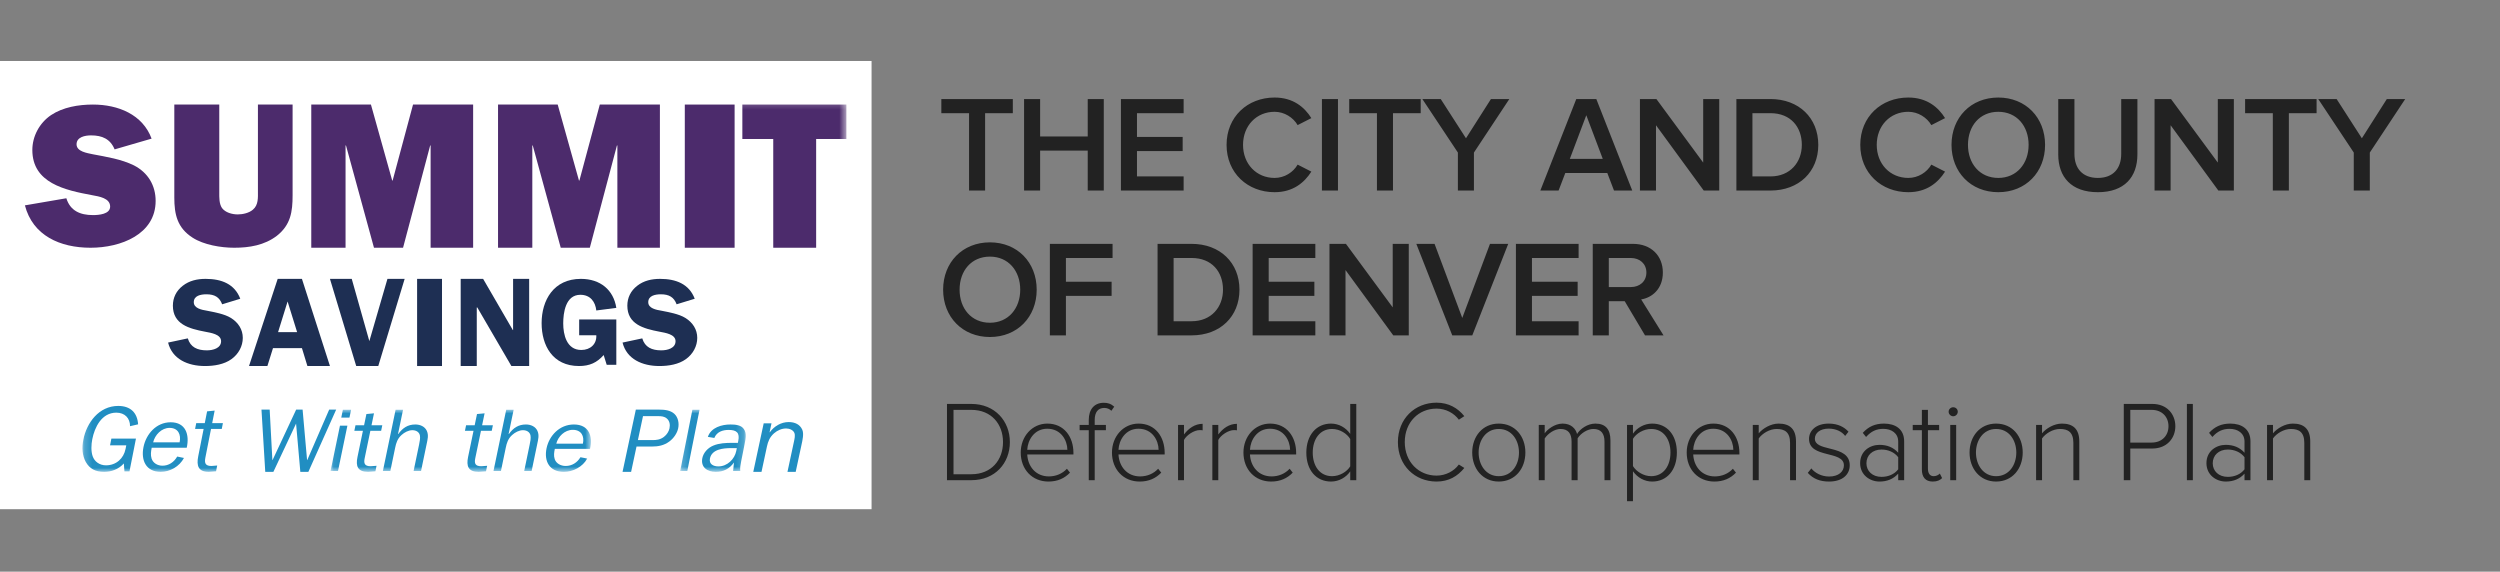
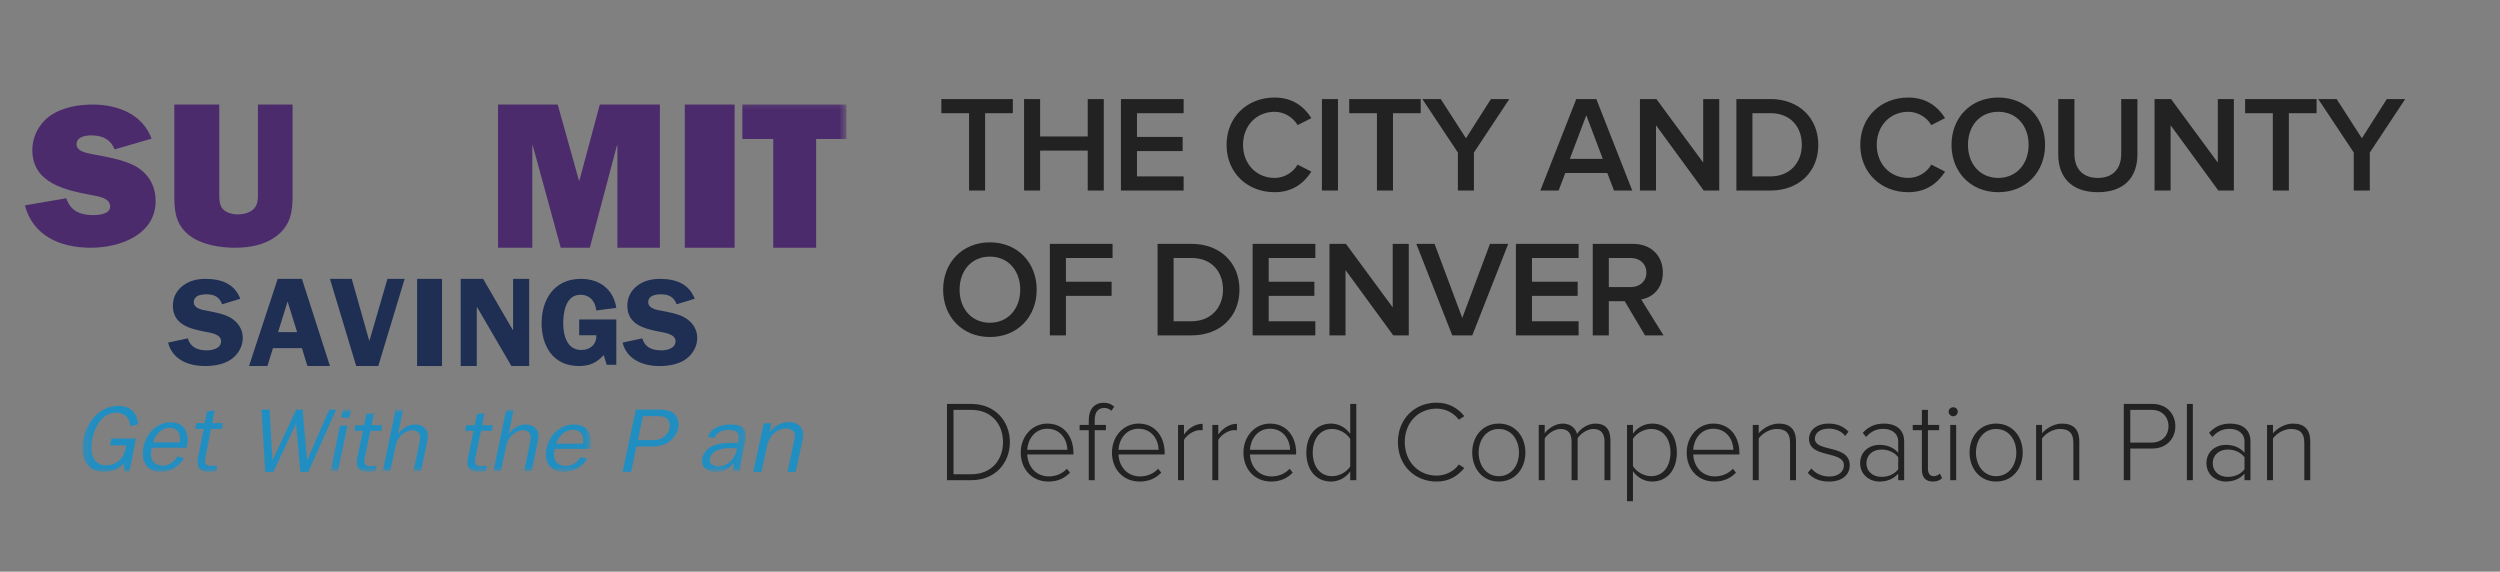
<svg xmlns="http://www.w3.org/2000/svg" xmlns:xlink="http://www.w3.org/1999/xlink" width="328px" height="75px" viewBox="0 0 328 75" version="1.1" class="logo-desktop" aria-labelledby="LogoTitleIDDesktop LogoDescIDDesktop">
  <rect x="0" y="0" width="328" height="75" fill="#808080" stroke="none" />
  <title id="LogoTitleIDDesktop">The City and County of Denver Deferred Compensation Plan</title>
  <desc id="LogoDescIDDesktop">City and County of Denver logo with text labelling the logo specific to the deferred compensation plan</desc>
  <defs>
    <polygon id="path-1" points="0.203 0.246 100.429 0.246 100.429 48.99 0.203 48.99" />
    <polygon id="path-3" points="0.08 0.02 34.242 0.02 34.242 8.151 0.08 8.151" />
    <polygon id="path-5" points="0.21 0.02 8.812 0.02 8.812 8.151 0.21 8.151" />
  </defs>
  <g id="Logos/Tablet/Tablet-Denver" stroke="none" stroke-width="1" fill="none" fill-rule="evenodd">
    <g id="Group" transform="translate(0, 8)">
-       <rect id="Rectangle" fill="#FFFFFF" x="0" y="0" width="114.349" height="58.808" />
      <g id="Summit-Savings" transform="translate(3.267, 4.901)">
        <path d="M5.438,13.11 C5.94,14.733 7.224,15.319 8.925,15.319 C9.678,15.319 11.184,15.212 11.184,14.201 C11.184,13.084 9.706,12.871 8.841,12.711 C5.243,12.046 0.976,11.115 0.976,6.777 C0.976,4.994 1.896,3.238 3.431,2.2 C4.992,1.163 7.028,0.817 8.925,0.817 C12.244,0.817 15.451,2.121 16.622,5.287 L11.77,6.698 C11.212,5.34 10.152,4.861 8.674,4.861 C7.893,4.861 6.777,5.074 6.777,6.032 C6.777,6.99 8.172,7.177 8.897,7.336 C10.71,7.682 12.634,7.975 14.308,8.799 C16.176,9.758 17.152,11.461 17.152,13.456 C17.152,17.847 12.579,19.603 8.618,19.603 C4.602,19.603 1.032,18.006 1.16071581e-14,14.042 L5.438,13.11" id="Fill-1" fill="#4C2B6C" />
        <path d="M35.122,12.72 C35.122,14.879 34.874,16.607 33.054,18.037 C31.428,19.279 29.443,19.603 27.458,19.603 C25.722,19.603 23.461,19.225 22,18.28 C19.988,16.985 19.603,15.23 19.603,13.017 L19.603,0.817 L25.501,0.817 L25.501,12.369 C25.501,12.99 25.474,13.827 25.86,14.393 C26.301,14.987 27.183,15.23 27.927,15.23 C28.589,15.23 29.416,15.041 29.912,14.609 C30.656,13.989 30.573,13.017 30.573,12.153 L30.573,0.817 L35.122,0.817 L35.122,12.72" id="Fill-2" fill="#4C2B6C" />
-         <polyline id="Fill-3" fill="#4C2B6C" points="58.808 19.603 53.229 19.603 53.229 6.184 53.172 6.184 49.614 19.603 45.799 19.603 42.127 6.184 42.07 6.184 42.07 19.603 37.572 19.603 37.572 0.817 45.4 0.817 48.19 10.785 48.247 10.785 50.923 0.817 58.808 0.817 58.808 19.603" />
        <polyline id="Fill-4" fill="#4C2B6C" points="83.312 19.603 77.732 19.603 77.732 6.184 77.675 6.184 74.117 19.603 70.302 19.603 66.63 6.184 66.573 6.184 66.573 19.603 62.075 19.603 62.075 0.817 69.903 0.817 72.694 10.785 72.75 10.785 75.426 0.817 83.312 0.817 83.312 19.603" />
        <polygon id="Fill-5" fill="#4C2B6C" points="86.579 19.603 93.113 19.603 93.113 0.817 86.579 0.817" />
        <g id="Group-11" transform="translate(7.351, 0)">
          <mask id="mask-2" fill="white">
            <use xlink:href="#path-1" />
          </mask>
          <g id="Clip-7" />
          <polyline id="Fill-6" fill="#4C2B6C" mask="url(#mask-2)" points="96.46 19.603 90.832 19.603 90.832 5.335 86.779 5.335 86.779 0.817 100.429 0.817 100.429 5.335 96.46 5.335 96.46 19.603" />
          <path d="M6.37,48.946 L5.71,48.946 L5.629,47.904 C4.941,48.676 3.979,49.007 3.045,49.007 C1.9,49.007 1.145,48.603 0.637,47.708 C0.161,46.839 0.11,45.834 0.321,44.768 C0.757,42.563 2.363,40.357 4.891,40.357 C6.522,40.357 7.401,41.264 7.502,42.771 L6.445,43.016 C6.442,41.962 5.763,41.239 4.642,41.239 C2.711,41.239 1.794,43.175 1.489,44.719 C1.346,45.442 1.314,46.299 1.534,46.949 C1.78,47.659 2.442,48.15 3.289,48.15 C4.609,48.15 5.605,47.267 5.857,45.993 L5.949,45.527 L3.82,45.527 L3.994,44.646 L7.219,44.646 L6.37,48.946" id="Fill-8" fill="#218EC2" mask="url(#mask-2)" />
          <path d="M12.949,45.135 C13.165,44.106 12.752,43.237 11.631,43.237 C10.572,43.237 9.706,44.155 9.475,45.135 L12.949,45.135 Z M13.517,47.182 C12.918,48.321 11.674,49.007 10.466,49.007 C8.548,49.007 7.86,47.512 8.204,45.773 C8.542,44.057 9.883,42.501 11.776,42.501 C13.744,42.501 14.271,44.119 13.88,45.846 L9.285,45.846 C9.188,46.336 9.124,46.79 9.268,47.255 C9.451,47.843 10.041,48.198 10.701,48.198 C11.523,48.198 12.212,47.733 12.631,46.998 L13.517,47.182 L13.517,47.182 Z" id="Fill-9" fill="#218EC2" mask="url(#mask-2)" />
          <path d="M17.728,48.934 L16.779,49.007 C15.397,49.007 15.143,48.211 15.388,46.973 L16.099,43.371 L14.978,43.371 L15.128,42.612 L16.249,42.612 L16.554,41.068 L17.545,40.97 L17.221,42.612 L18.628,42.612 L18.478,43.371 L17.07,43.371 L16.328,47.133 C16.185,47.855 16.321,48.235 17.118,48.235 L17.878,48.174 L17.728,48.934" id="Fill-10" fill="#218EC2" mask="url(#mask-2)" />
        </g>
        <polyline id="Fill-12" fill="#218EC2" points="37.189 49.007 36.136 49.007 35.578 42.673 32.6 49.007 31.535 49.007 31.038 40.839 32.114 40.839 32.469 47.459 32.493 47.459 35.59 40.839 36.434 40.839 37.021 47.459 37.045 47.459 39.921 40.839 40.839 40.839 37.189 49.007" />
        <g id="Group-20" transform="translate(40.022, 40.839)">
          <mask id="mask-4" fill="white">
            <use xlink:href="#path-3" />
          </mask>
          <g id="Clip-14" />
          <path d="M2.56,1.05 L1.484,1.05 L1.698,0.02 L2.774,0.02 L2.56,1.05 Z M1.056,8.051 L0.08,8.051 L1.315,2.104 L2.291,2.104 L1.056,8.051 L1.056,8.051 Z" id="Fill-13" fill="#218EC2" mask="url(#mask-4)" />
          <path d="M5.963,8.098 L5.01,8.168 C3.621,8.168 3.366,7.407 3.612,6.225 L4.326,2.783 L3.201,2.783 L3.351,2.057 L4.477,2.057 L4.784,0.582 L5.779,0.488 L5.453,2.057 L6.867,2.057 L6.716,2.783 L5.302,2.783 L4.556,6.377 C4.412,7.067 4.55,7.43 5.35,7.43 L6.113,7.372 L5.963,8.098" id="Fill-15" fill="#218EC2" mask="url(#mask-4)" />
          <path d="M10.976,8.051 L11.696,4.586 C11.771,4.223 11.868,3.754 11.804,3.403 C11.721,2.958 11.324,2.701 10.811,2.701 C10.311,2.701 9.777,2.982 9.391,3.333 C8.851,3.825 8.687,4.375 8.558,4.995 L7.924,8.051 L6.947,8.051 L8.615,0.02 L9.591,0.02 L8.93,3.204 L8.967,3.204 C9.533,2.408 10.216,1.952 11.204,1.952 C11.88,1.952 12.457,2.244 12.708,2.783 C12.975,3.368 12.808,3.93 12.672,4.586 L11.952,8.051 L10.976,8.051" id="Fill-16" fill="#218EC2" mask="url(#mask-4)" />
          <path d="M20.473,8.098 L19.52,8.168 C18.132,8.168 17.877,7.407 18.122,6.225 L18.837,2.783 L17.711,2.783 L17.862,2.057 L18.988,2.057 L19.294,0.582 L20.289,0.488 L19.964,2.057 L21.378,2.057 L21.227,2.783 L19.813,2.783 L19.067,6.377 C18.923,7.067 19.06,7.43 19.861,7.43 L20.624,7.372 L20.473,8.098" id="Fill-17" fill="#218EC2" mask="url(#mask-4)" />
          <path d="M25.487,8.051 L26.206,4.586 C26.282,4.223 26.379,3.754 26.314,3.403 C26.232,2.958 25.835,2.701 25.322,2.701 C24.821,2.701 24.288,2.982 23.902,3.333 C23.362,3.825 23.197,4.375 23.069,4.995 L22.434,8.051 L21.458,8.051 L23.126,0.02 L24.102,0.02 L23.441,3.204 L23.478,3.204 C24.044,2.408 24.727,1.952 25.715,1.952 C26.391,1.952 26.968,2.244 27.219,2.783 C27.485,3.368 27.318,3.93 27.182,4.586 L26.463,8.051 L25.487,8.051" id="Fill-18" fill="#218EC2" mask="url(#mask-4)" />
          <path d="M33.186,4.468 C33.403,3.485 32.987,2.654 31.861,2.654 C30.798,2.654 29.928,3.532 29.695,4.468 L33.186,4.468 Z M33.756,6.424 C33.154,7.512 31.905,8.168 30.691,8.168 C28.764,8.168 28.073,6.74 28.418,5.077 C28.758,3.438 30.105,1.952 32.007,1.952 C33.984,1.952 34.514,3.497 34.121,5.148 L29.504,5.148 C29.407,5.616 29.342,6.049 29.488,6.494 C29.671,7.056 30.264,7.395 30.927,7.395 C31.753,7.395 32.445,6.951 32.867,6.248 L33.756,6.424 L33.756,6.424 Z" id="Fill-19" fill="#218EC2" mask="url(#mask-4)" />
        </g>
        <path d="M82.32,44.84 C82.856,44.84 83.337,44.792 83.834,44.423 C84.225,44.125 84.484,43.709 84.572,43.292 C84.676,42.804 84.585,42.315 84.219,42.006 C83.898,41.732 83.527,41.696 83.069,41.696 L81.095,41.696 L80.425,44.84 L82.32,44.84 Z M78.411,49.007 L80.154,40.839 L83.161,40.839 C83.932,40.839 84.686,40.922 85.201,41.387 C85.693,41.839 85.857,42.601 85.71,43.292 C85.575,43.923 85.148,44.578 84.557,45.018 C83.841,45.554 83.068,45.685 82.257,45.685 L80.244,45.685 L79.535,49.007 L78.411,49.007 L78.411,49.007 Z" id="Fill-21" fill="#218EC2" />
        <g id="Group-25" transform="translate(85.762, 40.839)">
          <mask id="mask-6" fill="white">
            <use xlink:href="#path-5" />
          </mask>
          <g id="Clip-23" />
-           <polyline id="Fill-22" fill="#218EC2" mask="url(#mask-6)" points="0.21 8.051 1.812 0.02 2.749 0.02 1.147 8.051 0.21 8.051" />
          <path d="M7.644,5.054 L6.863,5.054 C5.902,5.054 4.362,5.183 4.117,6.412 C3.97,7.15 4.558,7.454 5.231,7.454 C6.384,7.454 7.356,6.494 7.567,5.44 L7.644,5.054 Z M7.781,4.363 L7.833,4.105 C8.041,3.064 7.651,2.666 6.57,2.666 C5.801,2.666 5.022,2.9 4.69,3.719 L3.841,3.579 C4.257,2.338 5.679,1.952 6.796,1.952 C7.457,1.952 8.2,2.022 8.554,2.537 C8.954,3.064 8.804,3.813 8.669,4.492 L8.209,6.798 C8.122,7.232 8.048,7.665 8.091,8.051 L7.154,8.051 L7.268,6.939 C6.665,7.793 5.857,8.168 4.884,8.168 C3.743,8.168 2.881,7.548 3.117,6.365 C3.259,5.651 3.845,5.007 4.576,4.714 C5.323,4.398 6.231,4.363 6.988,4.363 L7.781,4.363 L7.781,4.363 Z" id="Fill-24" fill="#218EC2" mask="url(#mask-6)" />
        </g>
        <path d="M97.701,43.815 L97.729,43.815 C98.3,43.024 99.208,42.473 100.205,42.473 C101.049,42.473 101.685,42.799 101.985,43.463 C102.23,44.003 102.019,44.856 101.885,45.483 L101.128,49.007 L100.049,49.007 L100.893,45.069 C100.974,44.693 101.09,44.216 100.952,43.89 C100.795,43.526 100.329,43.313 99.872,43.313 C99.304,43.313 98.741,43.551 98.281,43.953 C97.716,44.454 97.496,45.031 97.358,45.671 L96.643,49.007 L95.563,49.007 L96.93,42.636 L97.955,42.636 L97.701,43.815" id="Fill-26" fill="#218EC2" />
        <path d="M25.879,27.023 C25.53,26.084 24.883,25.711 23.818,25.711 C23.066,25.711 22.158,25.889 22.158,26.748 C22.158,27.558 23.206,27.752 23.888,27.865 C24.866,28.06 26.176,28.287 27.015,28.805 C27.993,29.404 28.587,30.328 28.587,31.429 C28.587,32.514 28.028,33.551 27.102,34.215 C26.141,34.911 24.831,35.122 23.626,35.122 C21.372,35.122 19.328,34.215 18.786,32.044 L21.372,31.494 C21.721,32.66 22.63,33.065 23.87,33.065 C24.674,33.065 25.74,32.789 25.74,31.866 C25.74,30.943 24.377,30.765 23.643,30.619 C21.511,30.214 19.415,29.631 19.415,27.202 C19.415,26.165 19.852,25.258 20.708,24.594 C21.581,23.913 22.612,23.687 23.713,23.687 C25.81,23.687 27.522,24.367 28.256,26.294 L25.879,27.023" id="Fill-27" fill="#1E2F53" />
        <path d="M35.713,30.671 L34.465,26.654 L33.217,30.671 L35.713,30.671 Z M40.022,35.122 L37.064,35.122 L36.346,32.771 L32.55,32.771 L31.815,35.122 L29.404,35.122 L33.166,23.687 L36.346,23.687 L40.022,35.122 L40.022,35.122 Z" id="Fill-28" fill="#1E2F53" />
        <polyline id="Fill-29" fill="#1E2F53" points="46.362 35.122 43.468 35.122 40.022 23.687 42.882 23.687 45.191 31.855 47.566 23.687 49.824 23.687 46.362 35.122" />
        <polygon id="Fill-30" fill="#1E2F53" points="51.457 35.122 54.724 35.122 54.724 23.687 51.457 23.687" />
        <polyline id="Fill-31" fill="#1E2F53" points="66.159 35.122 63.828 35.122 59.353 27.437 59.285 27.437 59.285 35.122 57.175 35.122 57.175 23.687 60.119 23.687 64.015 30.404 64.05 30.404 64.05 23.687 66.159 23.687 66.159 35.122" />
        <path d="M72.72,31.089 L72.72,29.015 L77.594,29.015 L77.594,34.96 L76.332,34.96 L75.935,33.68 C75.053,34.684 74.085,35.122 72.702,35.122 C69.228,35.122 67.793,32.417 67.793,29.501 C67.793,26.489 69.366,23.687 72.944,23.687 C75.503,23.687 77.231,25.144 77.594,27.493 L74.967,27.833 C74.846,26.715 74.206,25.776 72.875,25.776 C70.922,25.776 70.628,28.157 70.628,29.534 C70.628,30.975 71.06,33.016 72.996,33.016 C74.206,33.016 75.036,32.222 74.967,31.089 L72.72,31.089" id="Fill-32" fill="#1E2F53" />
        <path d="M85.505,27.023 C85.155,26.084 84.509,25.711 83.443,25.711 C82.692,25.711 81.783,25.889 81.783,26.748 C81.783,27.558 82.831,27.752 83.513,27.865 C84.491,28.06 85.802,28.287 86.64,28.805 C87.619,29.404 88.212,30.328 88.212,31.429 C88.212,32.514 87.653,33.551 86.727,34.215 C85.767,34.911 84.456,35.122 83.251,35.122 C80.997,35.122 78.953,34.215 78.411,32.044 L80.997,31.494 C81.346,32.66 82.255,33.065 83.495,33.065 C84.299,33.065 85.365,32.789 85.365,31.866 C85.365,30.943 84.002,30.765 83.268,30.619 C81.137,30.214 79.04,29.631 79.04,27.202 C79.04,26.165 79.477,25.258 80.333,24.594 C81.207,23.913 82.237,23.687 83.338,23.687 C85.435,23.687 87.147,24.367 87.881,26.294 L85.505,27.023" id="Fill-33" fill="#1E2F53" />
      </g>
    </g>
    <path d="M129.246,25 L129.246,14.848 L132.882,14.848 L132.882,12.994 L123.504,12.994 L123.504,14.848 L127.14,14.848 L127.14,25 L129.246,25 Z M136.464,25 L136.464,19.762 L142.71,19.762 L142.71,25 L144.816,25 L144.816,12.994 L142.71,12.994 L142.71,17.908 L136.464,17.908 L136.464,12.994 L134.358,12.994 L134.358,25 L136.464,25 Z M155.292,25 L155.292,23.146 L149.172,23.146 L149.172,19.816 L155.166,19.816 L155.166,17.962 L149.172,17.962 L149.172,14.848 L155.292,14.848 L155.292,12.994 L147.066,12.994 L147.066,25 L155.292,25 Z M167.226,25.216 C169.656,25.216 171.132,23.956 172.05,22.516 L170.25,21.598 C169.674,22.606 168.522,23.344 167.226,23.344 C164.85,23.344 163.086,21.526 163.086,19.006 C163.086,16.486 164.85,14.668 167.226,14.668 C168.522,14.668 169.674,15.424 170.25,16.414 L172.05,15.496 C171.15,14.056 169.656,12.796 167.226,12.796 C163.68,12.796 160.926,15.316 160.926,19.006 C160.926,22.696 163.68,25.216 167.226,25.216 Z M175.542,25 L175.542,12.994 L173.436,12.994 L173.436,25 L175.542,25 Z M182.76,25 L182.76,14.848 L186.396,14.848 L186.396,12.994 L177.018,12.994 L177.018,14.848 L180.654,14.848 L180.654,25 L182.76,25 Z M193.38,25 L193.38,20.014 L198.024,12.994 L195.612,12.994 L192.336,18.142 L189.024,12.994 L186.612,12.994 L191.274,20.014 L191.274,25 L193.38,25 Z M204.486,25 L205.368,22.696 L210.876,22.696 L211.758,25 L214.152,25 L209.436,12.994 L206.808,12.994 L202.092,25 L204.486,25 Z M210.282,20.842 L205.962,20.842 L208.122,15.118 L210.282,20.842 Z M217.266,25 L217.266,16.432 L223.53,25 L225.564,25 L225.564,12.994 L223.458,12.994 L223.458,21.328 L217.32,12.994 L215.16,12.994 L215.16,25 L217.266,25 Z M232.278,25 C236.022,25 238.56,22.534 238.56,19.006 C238.56,15.478 236.022,12.994 232.278,12.994 L227.814,12.994 L227.814,25 L232.278,25 Z M232.278,23.146 L229.92,23.146 L229.92,14.848 L232.278,14.848 C234.96,14.848 236.4,16.684 236.4,19.006 C236.4,21.274 234.888,23.146 232.278,23.146 Z M250.368,25.216 C252.798,25.216 254.274,23.956 255.192,22.516 L253.392,21.598 C252.816,22.606 251.664,23.344 250.368,23.344 C247.992,23.344 246.228,21.526 246.228,19.006 C246.228,16.486 247.992,14.668 250.368,14.668 C251.664,14.668 252.816,15.424 253.392,16.414 L255.192,15.496 C254.292,14.056 252.798,12.796 250.368,12.796 C246.822,12.796 244.068,15.316 244.068,19.006 C244.068,22.696 246.822,25.216 250.368,25.216 Z M262.176,25.216 C265.776,25.216 268.314,22.588 268.314,19.006 C268.314,15.424 265.776,12.796 262.176,12.796 C258.576,12.796 256.038,15.424 256.038,19.006 C256.038,22.588 258.576,25.216 262.176,25.216 Z M262.176,23.344 C259.746,23.344 258.198,21.472 258.198,19.006 C258.198,16.522 259.746,14.668 262.176,14.668 C264.588,14.668 266.154,16.522 266.154,19.006 C266.154,21.472 264.588,23.344 262.176,23.344 Z M275.244,25.216 C278.718,25.216 280.428,23.236 280.428,20.248 L280.428,12.994 L278.304,12.994 L278.304,20.194 C278.304,22.102 277.242,23.344 275.244,23.344 C273.228,23.344 272.166,22.102 272.166,20.194 L272.166,12.994 L270.042,12.994 L270.042,20.266 C270.042,23.218 271.752,25.216 275.244,25.216 Z M284.784,25 L284.784,16.432 L291.048,25 L293.082,25 L293.082,12.994 L290.976,12.994 L290.976,21.328 L284.838,12.994 L282.678,12.994 L282.678,25 L284.784,25 Z M300.3,25 L300.3,14.848 L303.936,14.848 L303.936,12.994 L294.558,12.994 L294.558,14.848 L298.194,14.848 L298.194,25 L300.3,25 Z M310.92,25 L310.92,20.014 L315.564,12.994 L313.152,12.994 L309.876,18.142 L306.564,12.994 L304.152,12.994 L308.814,20.014 L308.814,25 L310.92,25 Z M129.876,44.216 C133.476,44.216 136.014,41.588 136.014,38.006 C136.014,34.424 133.476,31.796 129.876,31.796 C126.276,31.796 123.738,34.424 123.738,38.006 C123.738,41.588 126.276,44.216 129.876,44.216 Z M129.876,42.344 C127.446,42.344 125.898,40.472 125.898,38.006 C125.898,35.522 127.446,33.668 129.876,33.668 C132.288,33.668 133.854,35.522 133.854,38.006 C133.854,40.472 132.288,42.344 129.876,42.344 Z M139.848,44 L139.848,38.816 L145.842,38.816 L145.842,36.962 L139.848,36.962 L139.848,33.848 L145.968,33.848 L145.968,31.994 L137.742,31.994 L137.742,44 L139.848,44 Z M156.336,44 C160.08,44 162.618,41.534 162.618,38.006 C162.618,34.478 160.08,31.994 156.336,31.994 L151.872,31.994 L151.872,44 L156.336,44 Z M156.336,42.146 L153.978,42.146 L153.978,33.848 L156.336,33.848 C159.018,33.848 160.458,35.684 160.458,38.006 C160.458,40.274 158.946,42.146 156.336,42.146 Z M172.572,44 L172.572,42.146 L166.452,42.146 L166.452,38.816 L172.446,38.816 L172.446,36.962 L166.452,36.962 L166.452,33.848 L172.572,33.848 L172.572,31.994 L164.346,31.994 L164.346,44 L172.572,44 Z M176.532,44 L176.532,35.432 L182.796,44 L184.83,44 L184.83,31.994 L182.724,31.994 L182.724,40.328 L176.586,31.994 L174.426,31.994 L174.426,44 L176.532,44 Z M193.164,44 L197.88,31.994 L195.486,31.994 L191.85,41.714 L188.214,31.994 L185.82,31.994 L190.536,44 L193.164,44 Z M207.114,44 L207.114,42.146 L200.994,42.146 L200.994,38.816 L206.988,38.816 L206.988,36.962 L200.994,36.962 L200.994,33.848 L207.114,33.848 L207.114,31.994 L198.888,31.994 L198.888,44 L207.114,44 Z M211.074,44 L211.074,39.518 L213.162,39.518 L215.826,44 L218.256,44 L215.322,39.284 C216.762,39.05 218.166,37.898 218.166,35.756 C218.166,33.542 216.618,31.994 214.242,31.994 L208.968,31.994 L208.968,44 L211.074,44 Z M213.954,37.664 L211.074,37.664 L211.074,33.848 L213.954,33.848 C215.142,33.848 216.006,34.604 216.006,35.756 C216.006,36.908 215.142,37.664 213.954,37.664 Z M127.44,63 C130.545,63 132.495,60.78 132.495,58.005 C132.495,55.26 130.545,52.995 127.44,52.995 L124.245,52.995 L124.245,63 L127.44,63 Z M127.44,62.22 L125.1,62.22 L125.1,53.775 L127.44,53.775 C130.095,53.775 131.595,55.665 131.595,58.005 C131.595,60.345 130.08,62.22 127.44,62.22 Z M137.55,63.18 C138.75,63.18 139.665,62.76 140.385,62.01 L139.98,61.5 C139.365,62.16 138.525,62.505 137.61,62.505 C135.9,62.505 134.85,61.2 134.775,59.625 L140.835,59.625 L140.835,59.415 C140.835,57.33 139.62,55.575 137.415,55.575 C135.405,55.575 133.92,57.27 133.92,59.37 C133.92,61.605 135.435,63.18 137.55,63.18 Z M140.04,59.01 L134.775,59.01 C134.835,57.75 135.69,56.25 137.4,56.25 C139.215,56.25 140.025,57.78 140.04,59.01 Z M143.625,63 L143.625,56.445 L145.095,56.445 L145.095,55.755 L143.625,55.755 L143.625,55.095 C143.625,54.09 144.06,53.52 144.885,53.52 C145.275,53.52 145.575,53.67 145.815,53.895 L146.19,53.355 C145.725,52.95 145.32,52.845 144.81,52.845 C143.595,52.845 142.845,53.685 142.845,55.095 L142.845,55.755 L141.645,55.755 L141.645,56.445 L142.845,56.445 L142.845,63 L143.625,63 Z M149.52,63.18 C150.72,63.18 151.635,62.76 152.355,62.01 L151.95,61.5 C151.335,62.16 150.495,62.505 149.58,62.505 C147.87,62.505 146.82,61.2 146.745,59.625 L152.805,59.625 L152.805,59.415 C152.805,57.33 151.59,55.575 149.385,55.575 C147.375,55.575 145.89,57.27 145.89,59.37 C145.89,61.605 147.405,63.18 149.52,63.18 Z M152.01,59.01 L146.745,59.01 C146.805,57.75 147.66,56.25 149.37,56.25 C151.185,56.25 151.995,57.78 152.01,59.01 Z M155.34,63 L155.34,57.72 C155.67,57.09 156.66,56.43 157.395,56.43 C157.545,56.43 157.65,56.43 157.785,56.46 L157.785,55.605 C156.78,55.605 155.955,56.19 155.34,57 L155.34,55.755 L154.56,55.755 L154.56,63 L155.34,63 Z M159.84,63 L159.84,57.72 C160.17,57.09 161.16,56.43 161.895,56.43 C162.045,56.43 162.15,56.43 162.285,56.46 L162.285,55.605 C161.28,55.605 160.455,56.19 159.84,57 L159.84,55.755 L159.06,55.755 L159.06,63 L159.84,63 Z M166.77,63.18 C167.97,63.18 168.885,62.76 169.605,62.01 L169.2,61.5 C168.585,62.16 167.745,62.505 166.83,62.505 C165.12,62.505 164.07,61.2 163.995,59.625 L170.055,59.625 L170.055,59.415 C170.055,57.33 168.84,55.575 166.635,55.575 C164.625,55.575 163.14,57.27 163.14,59.37 C163.14,61.605 164.655,63.18 166.77,63.18 Z M169.26,59.01 L163.995,59.01 C164.055,57.75 164.91,56.25 166.62,56.25 C168.435,56.25 169.245,57.78 169.26,59.01 Z M174.63,63.18 C175.71,63.18 176.64,62.595 177.15,61.845 L177.15,63 L177.945,63 L177.945,52.995 L177.15,52.995 L177.15,56.925 C176.565,56.1 175.665,55.575 174.63,55.575 C172.71,55.575 171.39,57.09 171.39,59.385 C171.39,61.71 172.71,63.18 174.63,63.18 Z M174.765,62.475 C173.16,62.475 172.23,61.14 172.23,59.385 C172.23,57.63 173.16,56.28 174.765,56.28 C175.785,56.28 176.73,56.895 177.15,57.6 L177.15,61.185 C176.73,61.875 175.785,62.475 174.765,62.475 Z M188.475,63.18 C190.065,63.18 191.235,62.49 192.12,61.395 L191.4,60.945 C190.77,61.815 189.675,62.4 188.475,62.4 C186.12,62.4 184.305,60.585 184.305,58.005 C184.305,55.395 186.12,53.61 188.475,53.61 C189.675,53.61 190.77,54.195 191.4,55.065 L192.12,54.6 C191.265,53.535 190.065,52.83 188.475,52.83 C185.64,52.83 183.405,54.93 183.405,58.005 C183.405,61.08 185.64,63.18 188.475,63.18 Z M196.635,63.18 C198.78,63.18 200.13,61.485 200.13,59.37 C200.13,57.255 198.78,55.575 196.635,55.575 C194.52,55.575 193.155,57.255 193.155,59.37 C193.155,61.485 194.52,63.18 196.635,63.18 Z M196.635,62.475 C194.955,62.475 193.995,60.99 193.995,59.37 C193.995,57.765 194.955,56.28 196.635,56.28 C198.345,56.28 199.29,57.765 199.29,59.37 C199.29,60.99 198.345,62.475 196.635,62.475 Z M202.665,63 L202.665,57.525 C203.1,56.865 203.97,56.28 204.735,56.28 C205.77,56.28 206.19,56.91 206.19,57.93 L206.19,63 L206.985,63 L206.985,57.51 C207.39,56.85 208.275,56.28 209.055,56.28 C210.075,56.28 210.51,56.91 210.51,57.93 L210.51,63 L211.29,63 L211.29,57.78 C211.29,56.325 210.645,55.575 209.31,55.575 C208.29,55.575 207.315,56.265 206.91,56.94 C206.73,56.235 206.13,55.575 205.005,55.575 C203.955,55.575 202.965,56.385 202.665,56.85 L202.665,55.755 L201.885,55.755 L201.885,63 L202.665,63 Z M214.245,65.76 L214.245,61.83 C214.83,62.655 215.745,63.18 216.765,63.18 C218.7,63.18 220.005,61.68 220.005,59.37 C220.005,57.045 218.7,55.575 216.765,55.575 C215.685,55.575 214.755,56.16 214.245,56.895 L214.245,55.755 L213.465,55.755 L213.465,65.76 L214.245,65.76 Z M216.63,62.475 C215.625,62.475 214.665,61.845 214.245,61.155 L214.245,57.57 C214.665,56.88 215.625,56.28 216.63,56.28 C218.25,56.28 219.165,57.615 219.165,59.37 C219.165,61.125 218.25,62.475 216.63,62.475 Z M224.925,63.18 C226.125,63.18 227.04,62.76 227.76,62.01 L227.355,61.5 C226.74,62.16 225.9,62.505 224.985,62.505 C223.275,62.505 222.225,61.2 222.15,59.625 L228.21,59.625 L228.21,59.415 C228.21,57.33 226.995,55.575 224.79,55.575 C222.78,55.575 221.295,57.27 221.295,59.37 C221.295,61.605 222.81,63.18 224.925,63.18 Z M227.415,59.01 L222.15,59.01 C222.21,57.75 223.065,56.25 224.775,56.25 C226.59,56.25 227.4,57.78 227.415,59.01 Z M230.745,63 L230.745,57.525 C231.21,56.865 232.17,56.28 233.1,56.28 C234.15,56.28 234.855,56.7 234.855,58.095 L234.855,63 L235.635,63 L235.635,57.93 C235.635,56.295 234.825,55.575 233.355,55.575 C232.305,55.575 231.27,56.22 230.745,56.85 L230.745,55.755 L229.965,55.755 L229.965,63 L230.745,63 Z M239.97,63.18 C241.785,63.18 242.685,62.22 242.685,61.05 C242.685,59.655 241.541,59.235 240.398,58.937 L240.018,58.841 C239.014,58.591 238.11,58.362 238.11,57.555 C238.11,56.805 238.8,56.235 239.925,56.235 C240.885,56.235 241.665,56.625 242.085,57.195 L242.52,56.64 C241.995,56.055 241.17,55.575 239.925,55.575 C238.29,55.575 237.345,56.475 237.345,57.585 C237.345,60.18 241.92,59.07 241.92,61.05 C241.92,61.89 241.2,62.52 239.985,62.52 C238.965,62.52 238.11,62.04 237.645,61.455 L237.18,62.04 C237.9,62.835 238.8,63.18 239.97,63.18 Z M246.585,63.18 C247.59,63.18 248.4,62.85 249.045,62.145 L249.045,63 L249.825,63 L249.825,57.9 C249.825,56.28 248.655,55.575 247.185,55.575 C245.985,55.575 245.145,55.98 244.395,56.79 L244.83,57.33 C245.49,56.58 246.195,56.265 247.095,56.265 C248.175,56.265 249.045,56.85 249.045,57.93 L249.045,59.4 C248.415,58.695 247.59,58.365 246.585,58.365 C245.325,58.365 244.05,59.19 244.05,60.765 C244.05,62.325 245.34,63.18 246.585,63.18 Z M246.855,62.565 C245.655,62.565 244.875,61.8 244.875,60.78 C244.875,59.745 245.655,58.98 246.855,58.98 C247.725,58.98 248.535,59.325 249.045,59.985 L249.045,61.575 C248.535,62.235 247.725,62.565 246.855,62.565 Z M253.575,63.18 C254.175,63.18 254.52,63 254.805,62.73 L254.505,62.13 C254.34,62.31 254.04,62.475 253.695,62.475 C253.185,62.475 252.945,62.07 252.945,61.485 L252.945,56.445 L254.415,56.445 L254.415,55.755 L252.945,55.755 L252.945,53.775 L252.15,53.775 L252.15,55.755 L250.95,55.755 L250.95,56.445 L252.15,56.445 L252.15,61.605 C252.15,62.595 252.615,63.18 253.575,63.18 Z M256.26,54.615 C256.59,54.615 256.86,54.345 256.86,54.015 C256.86,53.685 256.59,53.43 256.26,53.43 C255.945,53.43 255.66,53.685 255.66,54.015 C255.66,54.345 255.945,54.615 256.26,54.615 Z M256.65,63 L256.65,55.755 L255.87,55.755 L255.87,63 L256.65,63 Z M261.885,63.18 C264.03,63.18 265.38,61.485 265.38,59.37 C265.38,57.255 264.03,55.575 261.885,55.575 C259.77,55.575 258.405,57.255 258.405,59.37 C258.405,61.485 259.77,63.18 261.885,63.18 Z M261.885,62.475 C260.205,62.475 259.245,60.99 259.245,59.37 C259.245,57.765 260.205,56.28 261.885,56.28 C263.595,56.28 264.54,57.765 264.54,59.37 C264.54,60.99 263.595,62.475 261.885,62.475 Z M267.915,63 L267.915,57.525 C268.38,56.865 269.34,56.28 270.27,56.28 C271.32,56.28 272.025,56.7 272.025,58.095 L272.025,63 L272.805,63 L272.805,57.93 C272.805,56.295 271.995,55.575 270.525,55.575 C269.475,55.575 268.44,56.22 267.915,56.85 L267.915,55.755 L267.135,55.755 L267.135,63 L267.915,63 Z M279.495,63 L279.495,58.845 L282.39,58.845 C284.295,58.845 285.405,57.495 285.405,55.92 C285.405,54.345 284.31,52.995 282.39,52.995 L278.64,52.995 L278.64,63 L279.495,63 Z M282.3,58.065 L279.495,58.065 L279.495,53.775 L282.3,53.775 C283.62,53.775 284.505,54.66 284.505,55.92 C284.505,57.18 283.62,58.065 282.3,58.065 Z M287.7,63 L287.7,52.995 L286.92,52.995 L286.92,63 L287.7,63 Z M292.02,63.18 C293.025,63.18 293.835,62.85 294.48,62.145 L294.48,63 L295.26,63 L295.26,57.9 C295.26,56.28 294.09,55.575 292.62,55.575 C291.42,55.575 290.58,55.98 289.83,56.79 L290.265,57.33 C290.925,56.58 291.63,56.265 292.53,56.265 C293.61,56.265 294.48,56.85 294.48,57.93 L294.48,59.4 C293.85,58.695 293.025,58.365 292.02,58.365 C290.76,58.365 289.485,59.19 289.485,60.765 C289.485,62.325 290.775,63.18 292.02,63.18 Z M292.29,62.565 C291.09,62.565 290.31,61.8 290.31,60.78 C290.31,59.745 291.09,58.98 292.29,58.98 C293.16,58.98 293.97,59.325 294.48,59.985 L294.48,61.575 C293.97,62.235 293.16,62.565 292.29,62.565 Z M298.215,63 L298.215,57.525 C298.68,56.865 299.64,56.28 300.57,56.28 C301.62,56.28 302.325,56.7 302.325,58.095 L302.325,63 L303.105,63 L303.105,57.93 C303.105,56.295 302.295,55.575 300.825,55.575 C299.775,55.575 298.74,56.22 298.215,56.85 L298.215,55.755 L297.435,55.755 L297.435,63 L298.215,63 Z" id="THECITYANDCOUNTYOFDENVERDeferredCompensationPlan" fill="#222222" fill-rule="nonzero" />
  </g>
</svg>